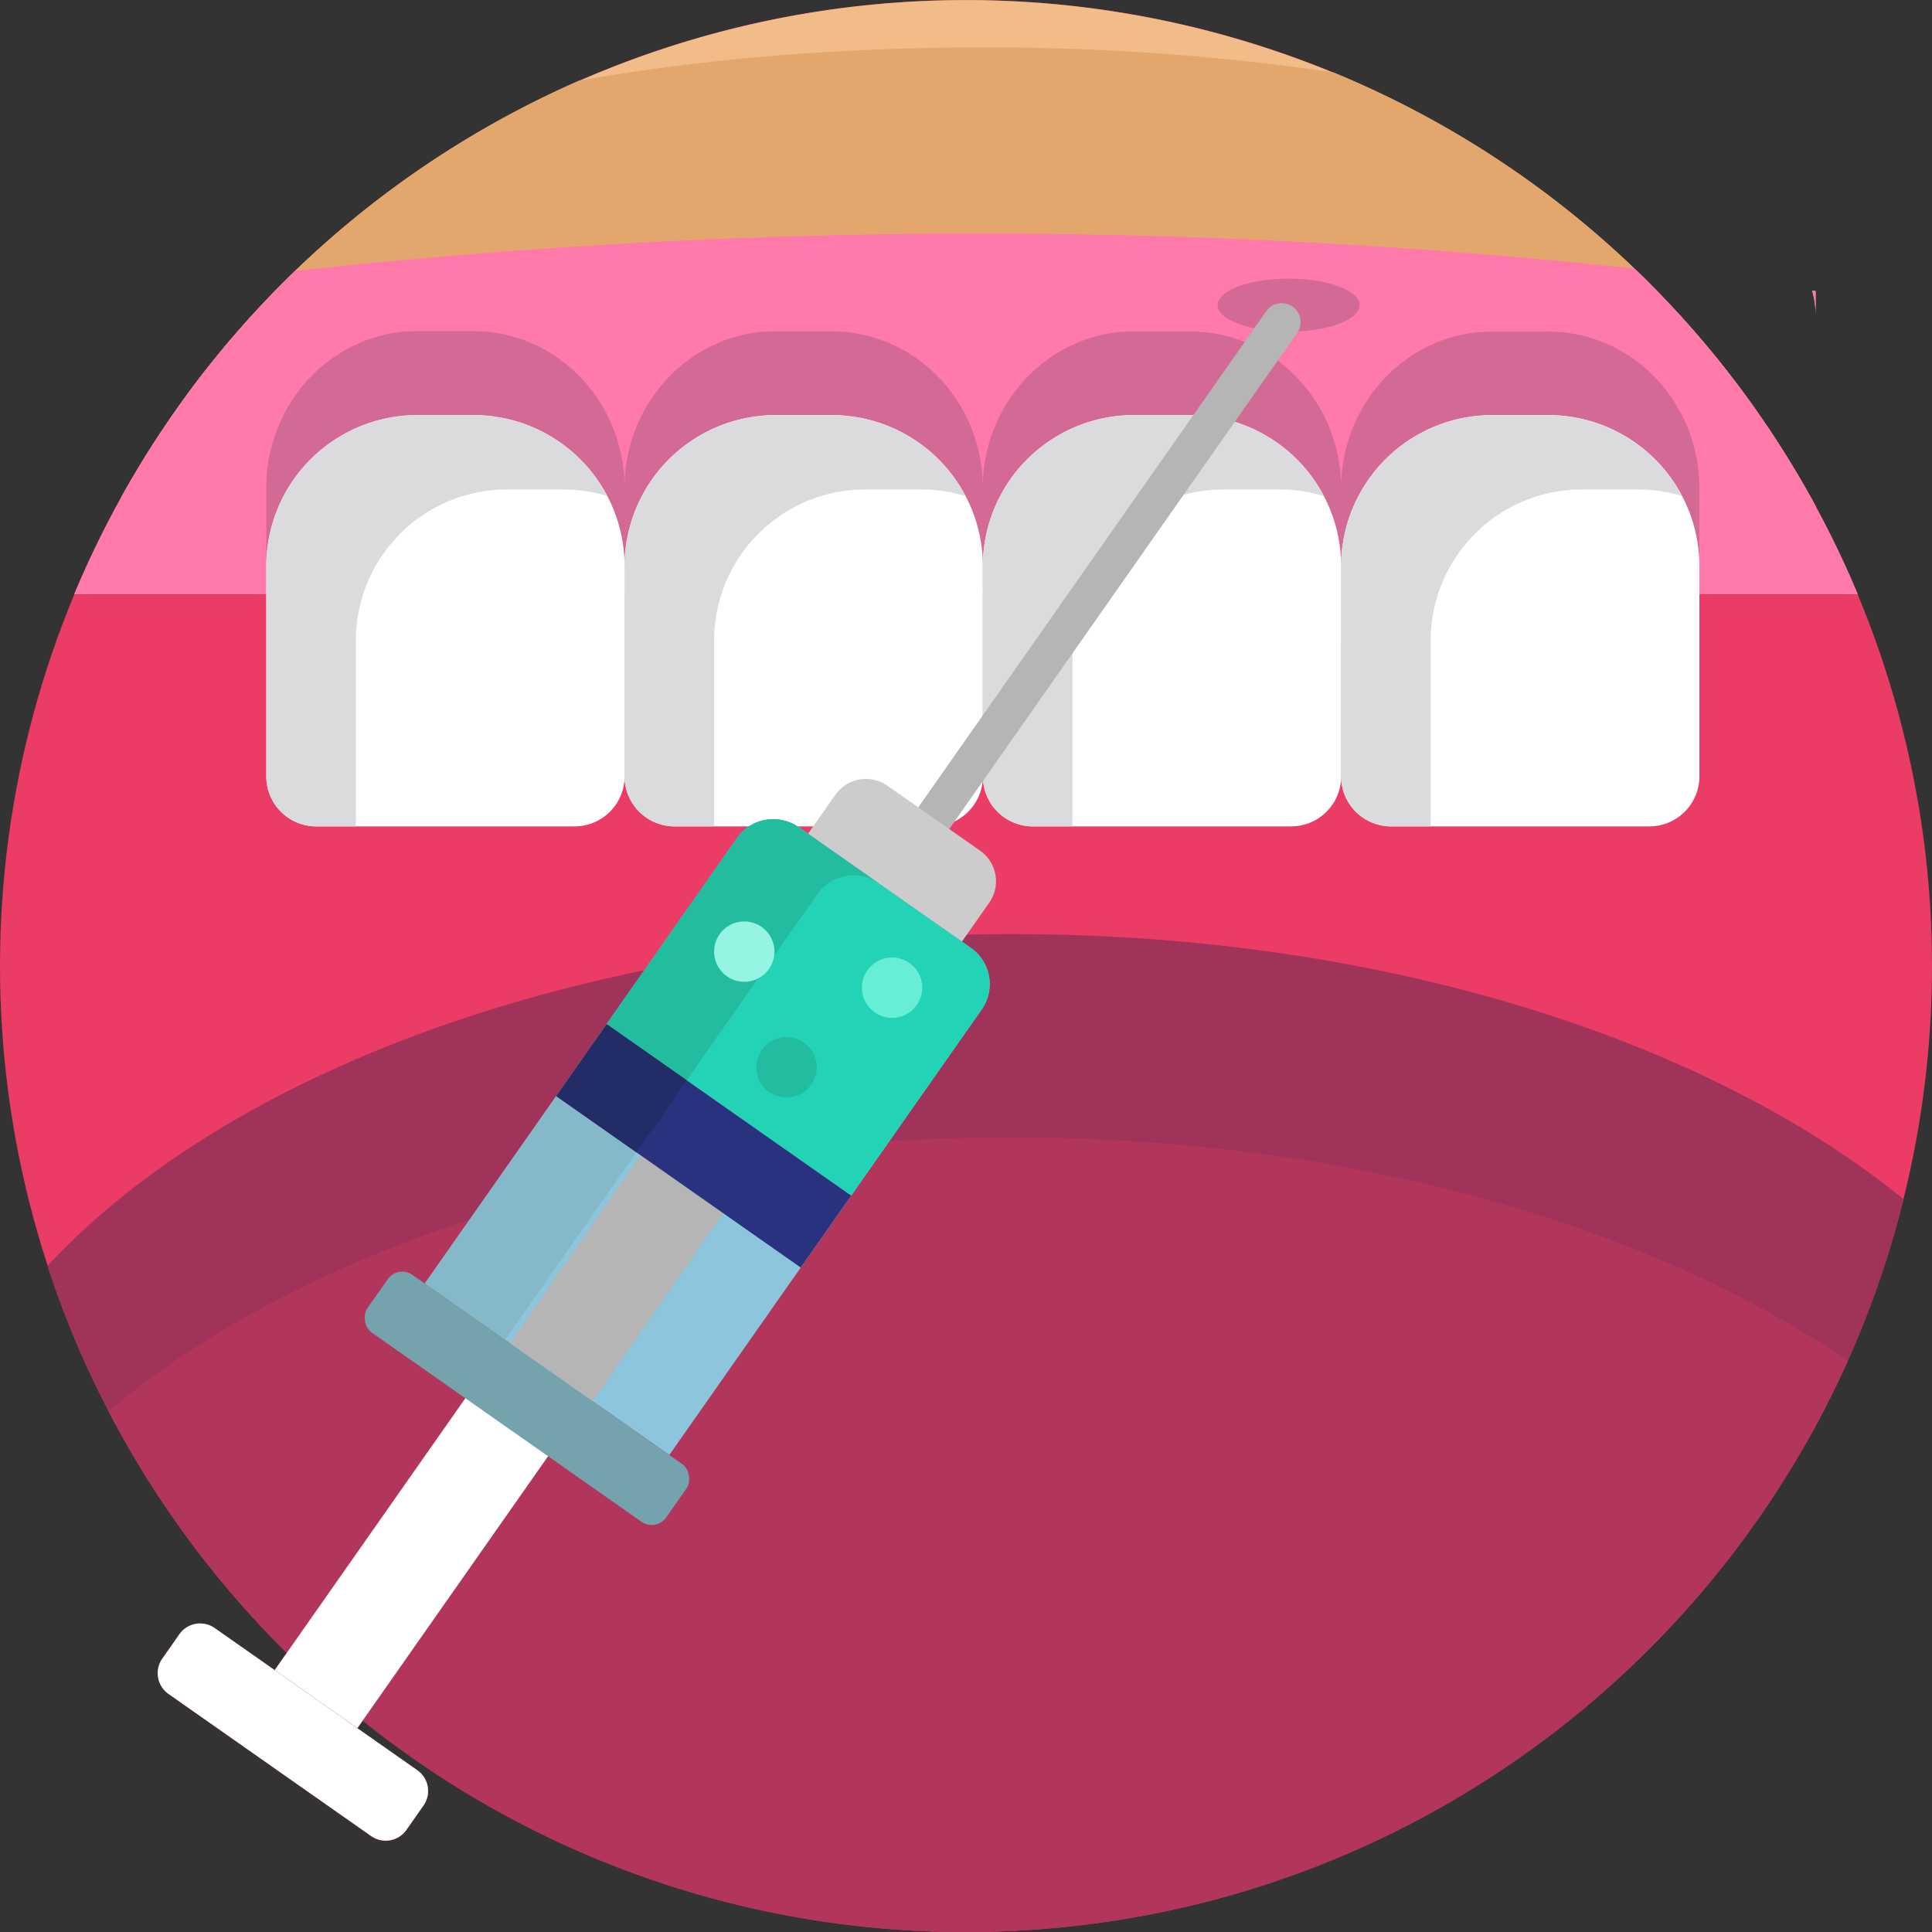
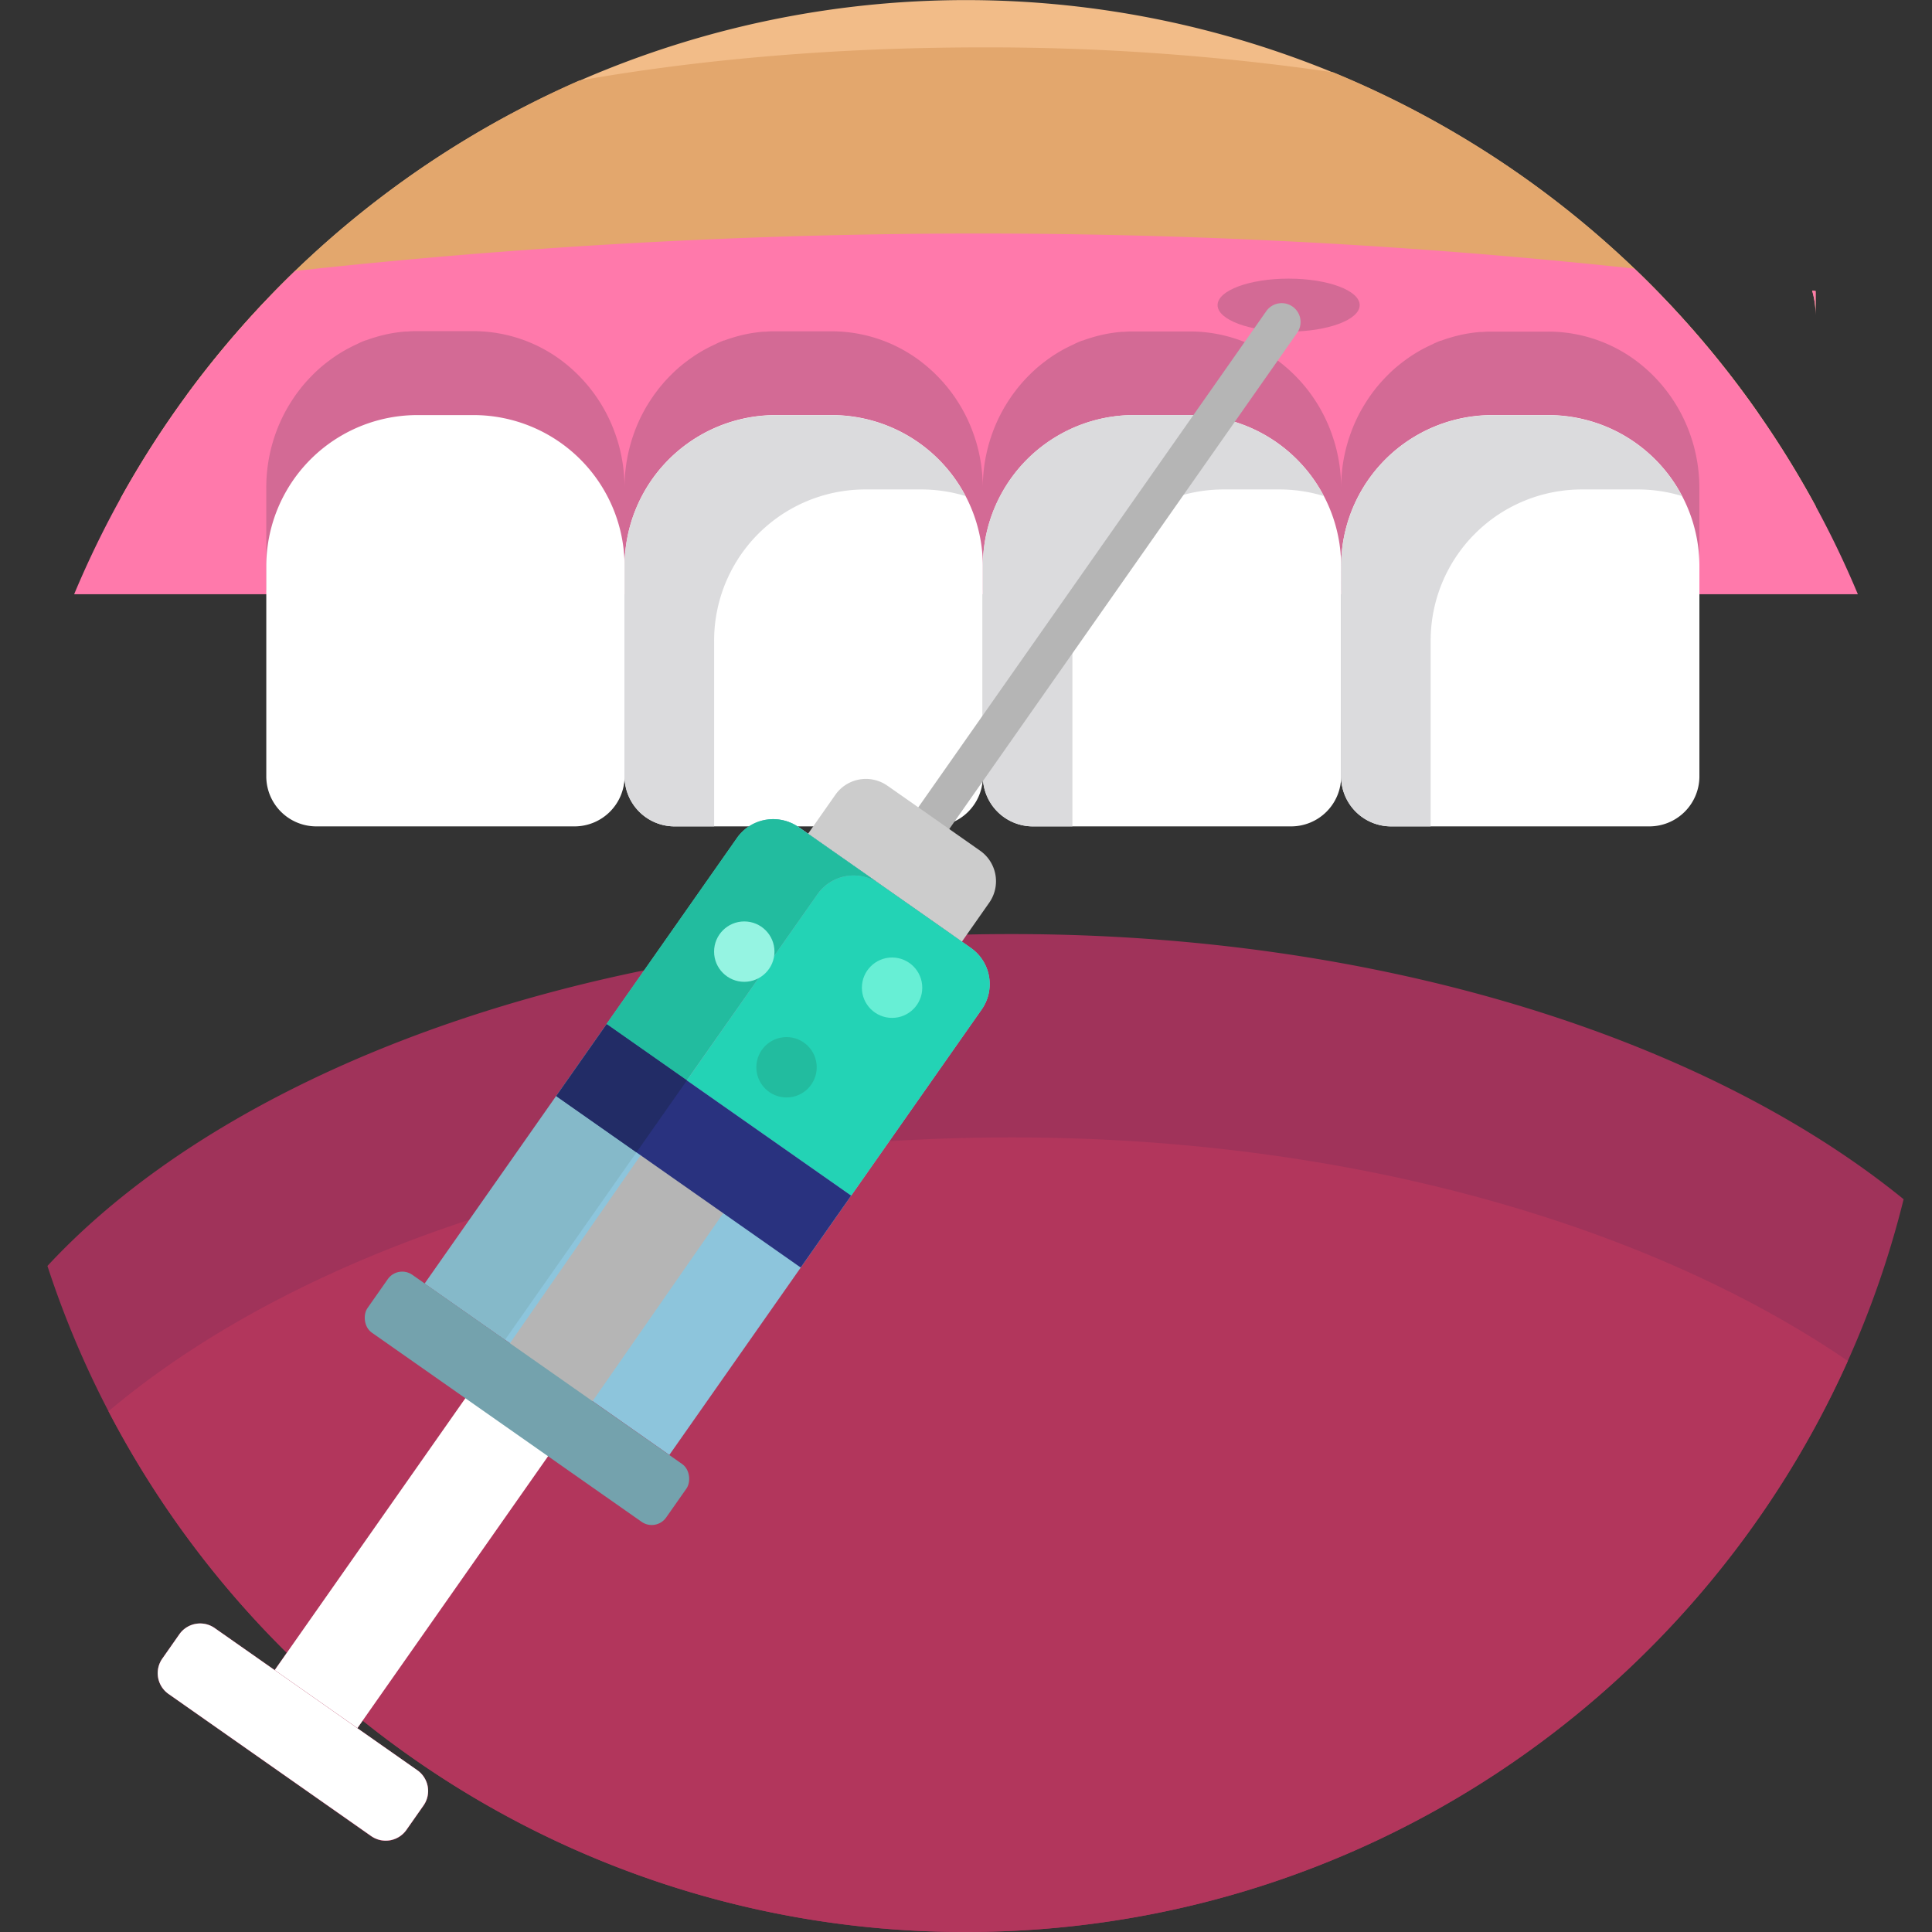
<svg xmlns="http://www.w3.org/2000/svg" viewBox="0 0 512 512">
  <rect x="0" y="0" width="512" height="512" fill="#333333" stroke="none" />
  <defs>
    <style>.cls-1{fill:#eb3c65;}.cls-2{fill:#a0335a;}.cls-3{fill:#b2365c;}.cls-4{fill:#f2bc88;}.cls-5{fill:#e3a76d;}.cls-6{fill:#ff79ab;}.cls-7{fill:#d36a95;}.cls-8{fill:#fff;}.cls-9{fill:#dbdbdd;}.cls-10{fill:#b5b5b5;}.cls-11{fill:#8dc5dc;}.cls-12{fill:#ccc;}.cls-13{fill:#23d3b5;}.cls-14{fill:#85b9c9;}.cls-15{fill:#22bc9f;}.cls-16{fill:#67efd5;}.cls-17{fill:#95f4e2;}.cls-18{fill:#74a2ad;}.cls-19{fill:#29327f;}.cls-20{fill:#222c66;}</style>
  </defs>
  <title>Dental Care</title>
  <g id="BULINE">
-     <circle class="cls-1" cx="256" cy="256" r="256" />
-   </g>
+     </g>
  <g id="Icons">
    <path class="cls-2" d="M504.48,317.81a253.25,253.25,0,0,1-14.79,42.85C449.68,449.86,360.09,512,256,512A254.94,254.94,0,0,1,96.13,456l-1.41,2,15.89,11.14a6.71,6.71,0,0,1,1.64,9.35l-4.54,6.48a6.71,6.71,0,0,1-9.35,1.64L44.67,448.92A6.72,6.72,0,0,1,43,439.57l4.54-6.48a6.72,6.72,0,0,1,9.35-1.64l15.89,11.14L76,438A256.81,256.81,0,0,1,28.75,374a253.83,253.83,0,0,1-16.18-38.51c33.58-36.2,90-64.41,158.18-78.35h0l.25-.05h0q9-1.86,18.36-3.36,7.83-1.26,15.82-2.27l1.42-.18c14.85-1.84,30.13-3,45.74-3.5h0l3.91-.11c3.89-.09,7.79-.13,11.72-.13C365.76,247.51,452.19,275.29,504.48,317.81Z" />
    <path class="cls-3" d="M489.69,360.66C449.68,449.86,360.09,512,256,512A254.94,254.94,0,0,1,96.13,456l-1.41,2,15.89,11.14a6.71,6.71,0,0,1,1.64,9.35l-4.54,6.48a6.71,6.71,0,0,1-9.35,1.64L44.67,448.92A6.72,6.72,0,0,1,43,439.57l4.54-6.48a6.72,6.72,0,0,1,9.35-1.64l15.89,11.14L76,438A256.81,256.81,0,0,1,28.75,374c24.68-20.8,57.42-38.21,95.66-50.76a2.29,2.29,0,0,1,.28-.09c12.45-4.08,25.48-7.64,39-10.64l.42-.09q5.56-1.23,11.24-2.33,16.17-3.13,33.17-5.17h0q13.36-1.61,27.17-2.49,15.9-1,32.3-1C357,301.38,436.68,324.43,489.69,360.66Z" />
    <path class="cls-4" d="M465.94,109.47a256,256,0,0,1,15.22,24.62v22.34H31.94V132.09a256.09,256.09,0,0,1,434-22.62Z" />
    <path class="cls-4" d="M481.16,77.13v6.41a23.54,23.54,0,0,0-.93-6.54Z" />
    <path class="cls-5" d="M465.94,109.47a100.83,100.83,0,0,1-16.57,10.76q-4,2.11-8.39,4.12-6.11,2.79-13,5.36a304.81,304.81,0,0,1-36.19,10.84c-11.32,2.7-23.47,5.06-36.31,7l-.16,0q-11.54,1.77-23.78,3.11c-10.83,1.19-22,2.12-33.55,2.75-3.49.2-7,.36-10.56.51l-2.07.08c-8.17.29-16.49.45-24.91.45h-1.58c-22.67,0-44.53-1.18-65.1-3.26-9.7-1-19.12-2.17-28.19-3.55l-.15,0a420.66,420.66,0,0,1-53.08-11.38,241.67,241.67,0,0,1-32.58-11.76q-4.35-2-8.29-4c-9.24-4.86-16.72-10.1-22.13-15.64A257.08,257.08,0,0,1,153.44,21.37c31.64-5.61,68-8.81,106.74-8.81a634.42,634.42,0,0,1,93.14,6.6,256.82,256.82,0,0,1,112.62,90.31Z" />
    <path class="cls-6" d="M481.16,83.54a23.54,23.54,0,0,0-.93-6.54l.93.13Z" />
    <path class="cls-6" d="M492.35,157.48H19.65a256,256,0,0,1,29.71-52.62A256.63,256.63,0,0,1,78.22,71.8q178.65-19.51,354.92-.62a256.93,256.93,0,0,1,48,62.91A253.53,253.53,0,0,1,492.35,157.48Z" />
    <path class="cls-7" d="M70.57,129.4v27H450.35v-27a42.92,42.92,0,0,0-1.74-12.14l-.06-.21c-.06-.18-.11-.36-.18-.54a41.62,41.62,0,0,0-14.1-20.38,39,39,0,0,0-24-8.25H395.47c-.88,0-1.74,0-2.6.1l-.64,0c-.69.06-1.39.13-2.09.23l-.49.07c-.84.12-1.66.28-2.49.45l-.44.11c-.67.15-1.34.33-2,.52l-.63.19c-.74.22-1.49.47-2.21.75l-.13,0c-.77.28-1.52.61-2.27,1-.19.09-.39.17-.58.27-.58.27-1.15.56-1.73.86l-.52.28c-.71.4-1.4.8-2.08,1.24l-.37.23c-.57.38-1.12.76-1.66,1.15l-.56.42c-.57.42-1.12.86-1.68,1.32l-.23.19c-.62.52-1.22,1.08-1.8,1.63-.15.15-.29.3-.45.45-.46.45-.89.91-1.33,1.38l-.42.46c-.54.61-1.07,1.23-1.58,1.87l-.18.24c-.45.58-.88,1.16-1.3,1.75-.12.18-.24.37-.37.55-.4.59-.78,1.19-1.15,1.81l-.18.29c-.43.72-.83,1.45-1.22,2.19a.89.89,0,0,1-.08.17h0a42.5,42.5,0,0,0-4.6,19.31,42.57,42.57,0,0,0-1.75-12.14l-.06-.21q-.08-.27-.18-.54a41.49,41.49,0,0,0-14.1-20.38,39,39,0,0,0-24-8.25H300.52c-.88,0-1.74,0-2.6.1l-.63,0c-.7.06-1.4.13-2.09.23l-.5.07c-.84.12-1.66.28-2.48.45l-.45.11c-.67.15-1.34.33-2,.52l-.63.19q-1.12.33-2.22.75l-.12,0c-.77.28-1.53.61-2.27,1-.19.09-.39.17-.58.27-.59.27-1.16.56-1.73.86l-.53.28c-.7.4-1.4.8-2.08,1.24l-.37.23c-.56.38-1.12.76-1.66,1.15l-.55.42c-.58.42-1.13.86-1.68,1.32l-.24.19c-.61.52-1.21,1.08-1.79,1.63l-.45.45c-.46.45-.9.91-1.34,1.38-.13.16-.28.31-.42.46-.53.61-1.07,1.23-1.57,1.87a1.88,1.88,0,0,0-.18.24c-.45.58-.88,1.16-1.3,1.75-.13.18-.25.37-.37.55-.41.59-.79,1.19-1.16,1.81l-.18.29c-.43.72-.83,1.45-1.21,2.19l-.09.17h0a42.5,42.5,0,0,0-4.6,19.31,42.92,42.92,0,0,0-1.74-12.14l-.06-.21-.18-.54a41.57,41.57,0,0,0-14.11-20.38,39,39,0,0,0-24-8.25H205.57c-.87,0-1.73,0-2.59.1l-.64,0c-.7.06-1.39.13-2.09.23l-.5.07c-.84.12-1.66.28-2.48.45l-.45.11c-.66.15-1.33.33-2,.52l-.63.19c-.74.22-1.49.47-2.21.75l-.13,0c-.77.28-1.52.61-2.27,1-.19.09-.39.17-.58.27-.58.27-1.16.56-1.73.86l-.52.28c-.71.4-1.41.8-2.08,1.24l-.38.23-1.66,1.15-.55.42q-.86.63-1.68,1.32c-.08.06-.15.13-.24.19-.61.52-1.21,1.08-1.79,1.63l-.45.45c-.46.45-.9.91-1.34,1.38a6,6,0,0,1-.42.46c-.53.61-1.06,1.23-1.57,1.87-.07.08-.12.16-.18.24-.45.58-.88,1.16-1.3,1.75l-.37.55c-.4.59-.78,1.19-1.16,1.81a2.82,2.82,0,0,1-.18.29c-.43.72-.83,1.45-1.21,2.19l-.09.17h0a42.62,42.62,0,0,0-4.59,19.31,42.92,42.92,0,0,0-1.75-12.14l-.06-.21c-.06-.18-.11-.36-.18-.54a41.62,41.62,0,0,0-14.1-20.38,39,39,0,0,0-24-8.25H110.63c-.88,0-1.74,0-2.6.1l-.64,0c-.69.06-1.39.13-2.09.23l-.49.07c-.84.12-1.66.28-2.48.45l-.45.11c-.67.15-1.34.33-2,.52l-.63.19c-.74.22-1.49.47-2.21.75l-.12,0c-.78.28-1.53.61-2.28,1-.19.09-.39.17-.58.27-.58.27-1.15.56-1.72.86-.18.09-.36.18-.53.28-.71.4-1.4.8-2.08,1.24l-.37.23c-.56.38-1.12.76-1.66,1.15l-.56.42c-.57.42-1.12.86-1.68,1.32l-.23.19c-.61.52-1.22,1.08-1.8,1.63-.15.15-.29.3-.45.45-.45.45-.89.91-1.33,1.38l-.42.46c-.54.61-1.07,1.23-1.58,1.87l-.18.24c-.45.58-.88,1.16-1.3,1.75-.12.18-.24.37-.37.55-.4.59-.78,1.19-1.15,1.81l-.18.29c-.43.72-.83,1.45-1.22,2.19a.89.89,0,0,1-.08.17h0A42.5,42.5,0,0,0,70.57,129.4Z" />
    <path class="cls-8" d="M110.62,110h14.84a40.06,40.06,0,0,1,40.06,40.06v55.69A13.26,13.26,0,0,1,152.25,219H83.83a13.26,13.26,0,0,1-13.26-13.26V150.1A40.06,40.06,0,0,1,110.62,110Z" />
-     <path class="cls-9" d="M160.93,131.46a40.21,40.21,0,0,0-11.73-1.75H134.36a40.05,40.05,0,0,0-40.05,40.06V219H83.83a13.25,13.25,0,0,1-13.26-13.26V150.1A40.05,40.05,0,0,1,110.62,110h14.84A40.07,40.07,0,0,1,160.93,131.46Z" />
    <path class="cls-8" d="M205.57,110h14.84a40.06,40.06,0,0,1,40.06,40.06v55.69A13.26,13.26,0,0,1,247.2,219H178.78a13.26,13.26,0,0,1-13.26-13.26V150.1A40.06,40.06,0,0,1,205.57,110Z" />
    <path class="cls-9" d="M255.87,131.46a40.16,40.16,0,0,0-11.73-1.75H229.31a40.05,40.05,0,0,0-40.06,40.06V219H178.78a13.25,13.25,0,0,1-13.26-13.26V150.1a40.05,40.05,0,0,1,40-40.06h14.84A40,40,0,0,1,255.87,131.46Z" />
    <path class="cls-8" d="M300.52,110h14.84a40.06,40.06,0,0,1,40.06,40.06v55.69A13.26,13.26,0,0,1,342.14,219H273.73a13.26,13.26,0,0,1-13.26-13.26V150.1A40.06,40.06,0,0,1,300.52,110Z" />
    <path class="cls-9" d="M350.82,131.46a40.21,40.21,0,0,0-11.73-1.75H324.25a40.05,40.05,0,0,0-40.05,40.06V219H273.72a13.26,13.26,0,0,1-13.26-13.26V150.1A40.05,40.05,0,0,1,300.52,110h14.83A40.07,40.07,0,0,1,350.82,131.46Z" />
    <path class="cls-8" d="M395.46,110H410.3a40.06,40.06,0,0,1,40.06,40.06v55.69A13.26,13.26,0,0,1,437.09,219H368.67a13.26,13.26,0,0,1-13.26-13.26V150.1A40.06,40.06,0,0,1,395.46,110Z" />
    <path class="cls-9" d="M445.77,131.46A40.21,40.21,0,0,0,434,129.71H419.2a40.06,40.06,0,0,0-40.06,40.06V219H368.67a13.25,13.25,0,0,1-13.26-13.26V150.1a40.05,40.05,0,0,1,40-40.06H410.3A40.07,40.07,0,0,1,445.77,131.46Z" />
    <ellipse class="cls-7" cx="341.5" cy="80.86" rx="18.83" ry="7.02" />
    <path class="cls-10" d="M241.91,224.75a5,5,0,0,1-1.22-7L335.57,82.47a5,5,0,0,1,8.19,5.74L248.88,223.53A5,5,0,0,1,241.91,224.75Z" />
    <path class="cls-11" d="M260.16,267.52,177.38,385.58l-64.69-45.35,82.79-118.06a11.71,11.71,0,0,1,16.32-2.86l45.49,31.9A11.71,11.71,0,0,1,260.16,267.52Z" />
    <path class="cls-12" d="M226,214.79h30a9.89,9.89,0,0,1,9.89,9.89v12.61a0,0,0,0,1,0,0H216.09a0,0,0,0,1,0,0V224.69a9.89,9.89,0,0,1,9.89-9.89Z" transform="translate(173.46 -97.4) rotate(35.04)" />
    <path class="cls-13" d="M260.16,267.52l-34.59,49.33-64.68-45.36,34.59-49.32a11.71,11.71,0,0,1,16.32-2.86l45.49,31.9A11.71,11.71,0,0,1,260.16,267.52Z" />
    <path class="cls-14" d="M232.94,234.13A11.72,11.72,0,0,0,216.62,237L133.84,355.05l-21.29-14.93,82.78-118.06a11.73,11.73,0,0,1,16.32-2.86Z" />
    <path class="cls-15" d="M232.94,234.13A11.72,11.72,0,0,0,216.62,237L182,286.31l-21.29-14.93,34.58-49.32a11.73,11.73,0,0,1,16.32-2.86Z" />
    <circle class="cls-16" cx="236.41" cy="261.75" r="8" />
    <circle class="cls-17" cx="197.24" cy="252.19" r="8" />
    <circle class="cls-15" cx="208.44" cy="282.84" r="8" />
    <polygon class="cls-8" points="153.25 374.5 152.1 376.14 145.25 385.91 96.13 455.95 94.72 457.96 72.81 442.59 76 438.03 123.33 370.54 130.18 360.77 131.33 359.14 153.25 374.5" />
    <rect class="cls-10" x="147.12" y="307.12" width="26.77" height="67.45" transform="matrix(0.82, 0.57, -0.57, 0.82, 224.78, -30.38)" />
    <rect class="cls-18" x="91.33" y="361.21" width="96.67" height="18.71" rx="4.67" transform="translate(238.06 -13.02) rotate(35.04)" />
    <path class="cls-8" d="M112.25,478.45l-4.54,6.48a6.71,6.71,0,0,1-9.35,1.64L44.67,448.92A6.72,6.72,0,0,1,43,439.57l4.54-6.48a6.72,6.72,0,0,1,9.35-1.64l15.89,11.14L94.72,458l15.89,11.14A6.71,6.71,0,0,1,112.25,478.45Z" />
    <rect class="cls-19" x="147.05" y="292.06" width="79" height="23.28" transform="translate(208.17 -52.06) rotate(35.04)" />
    <rect class="cls-20" x="153.07" y="275.38" width="23.28" height="26" transform="translate(-165.97 257.67) rotate(-54.96)" />
  </g>
</svg>